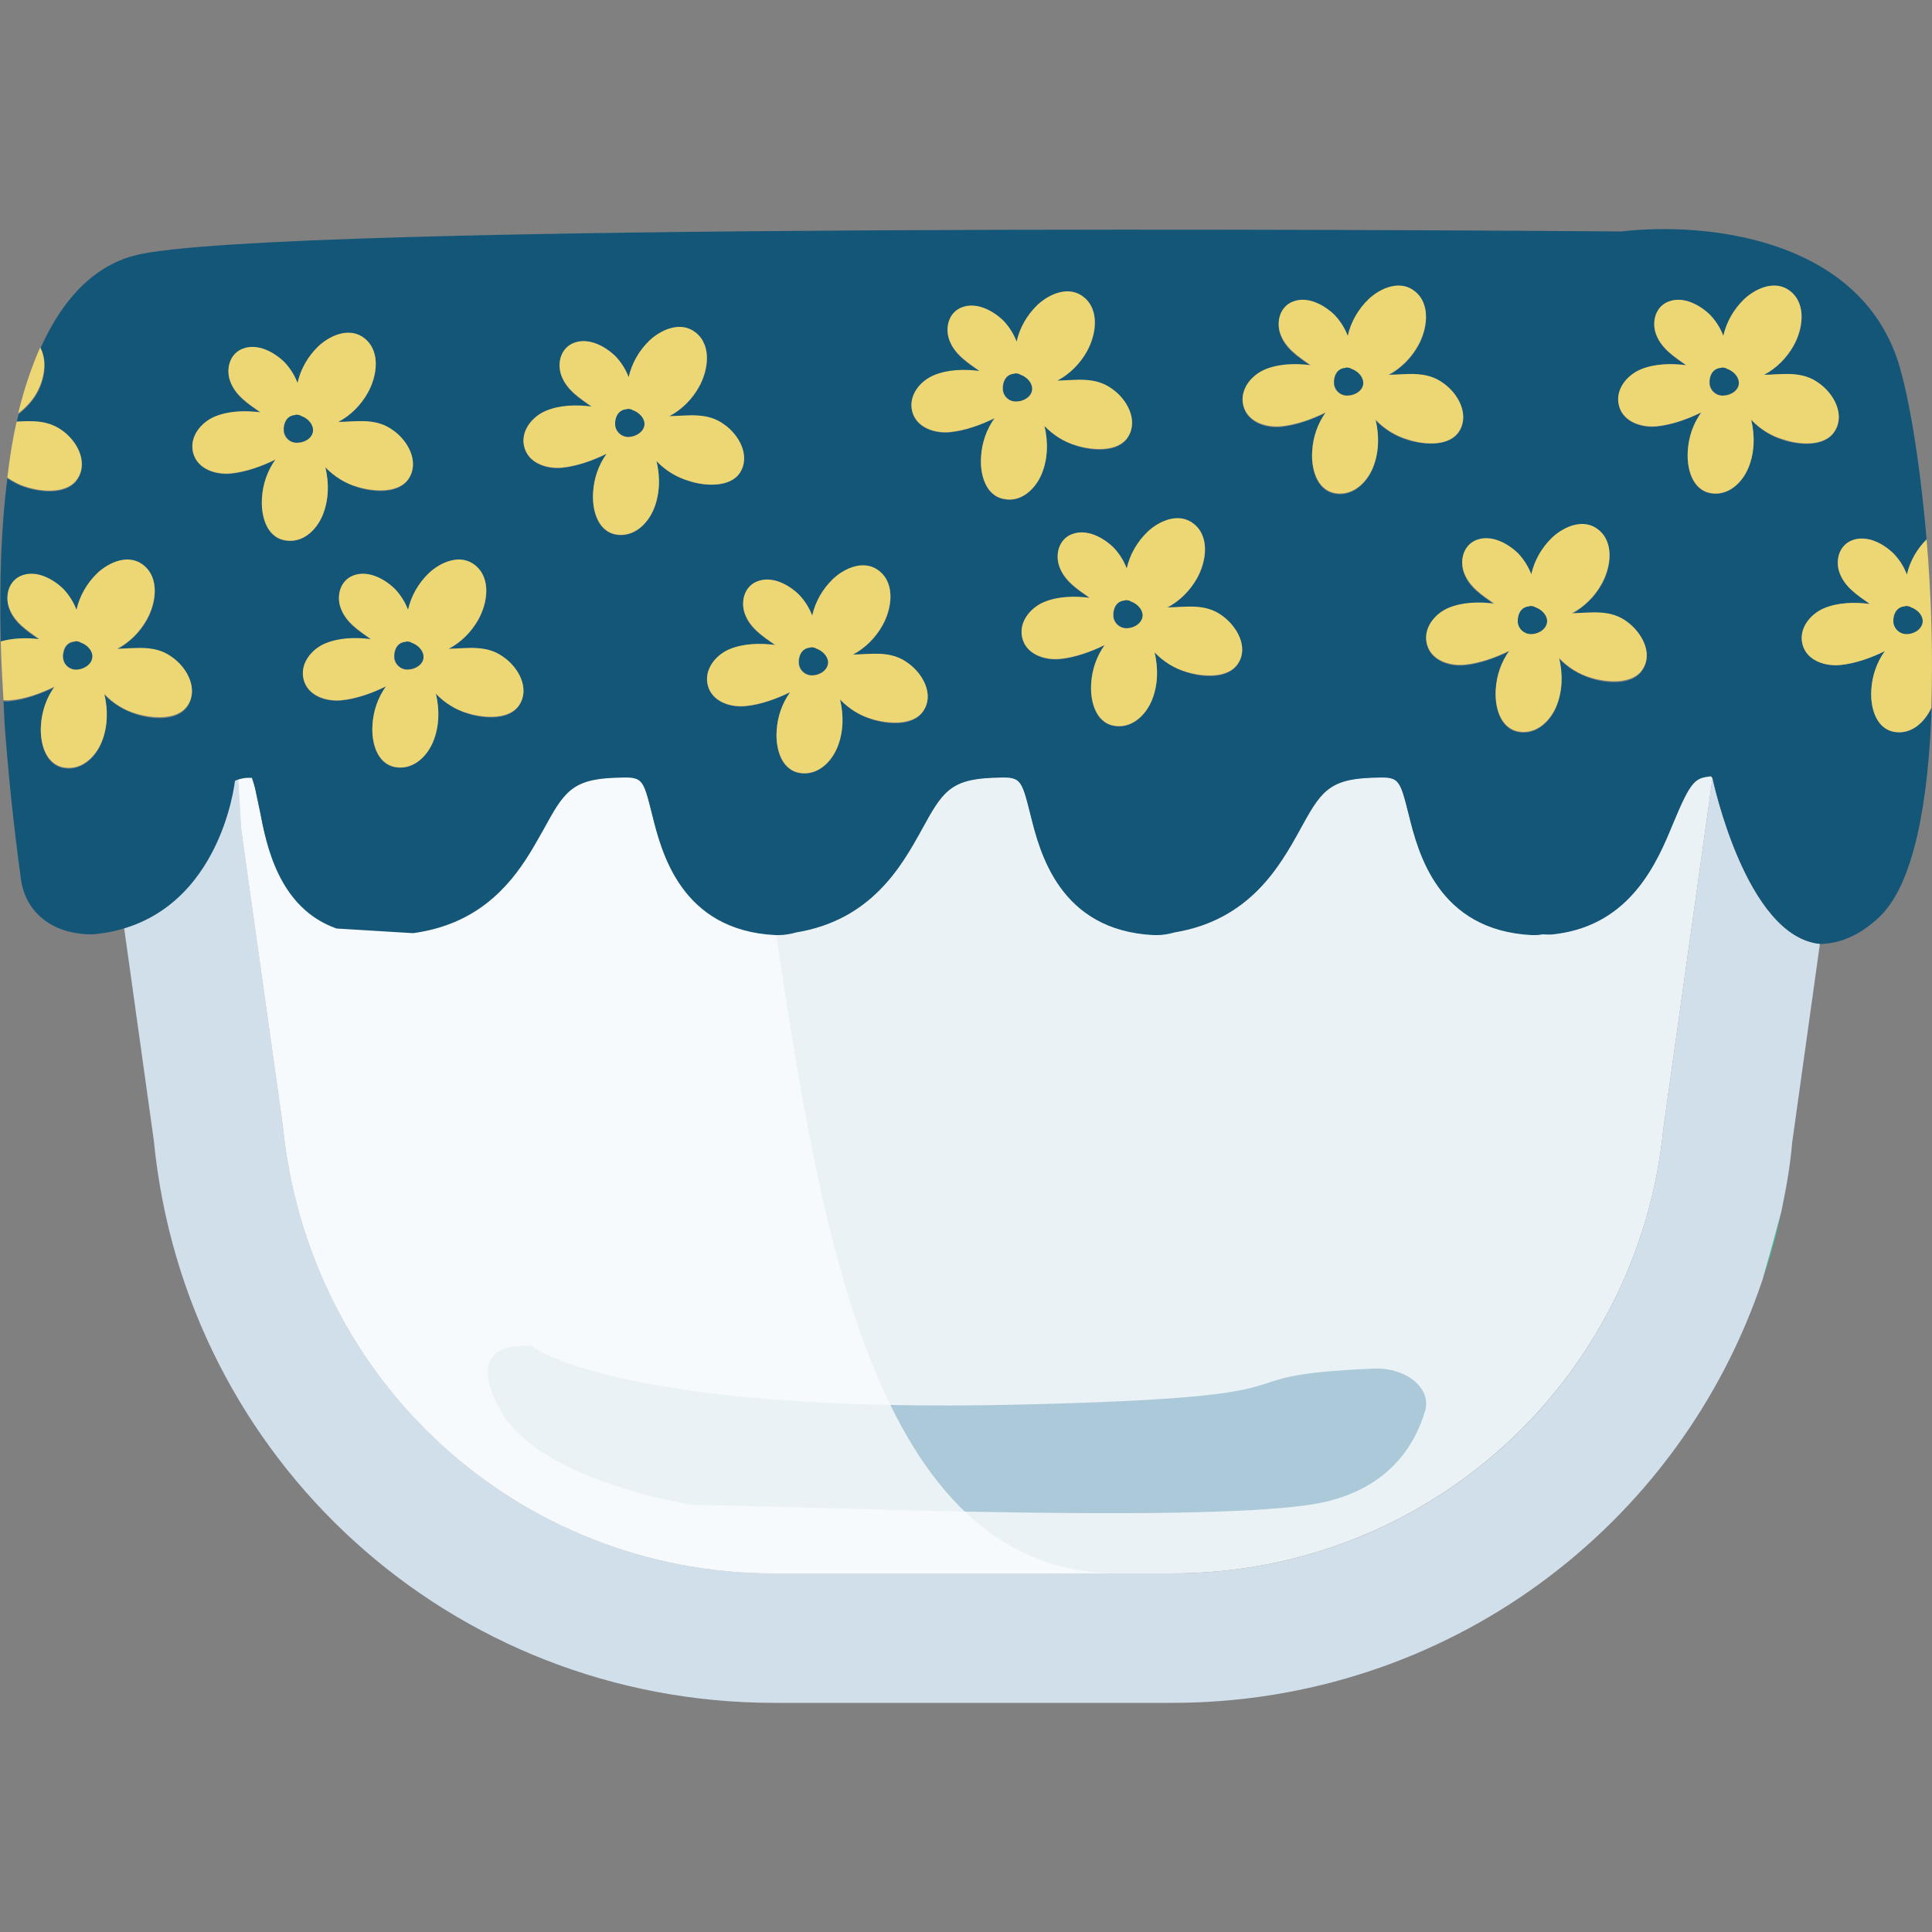
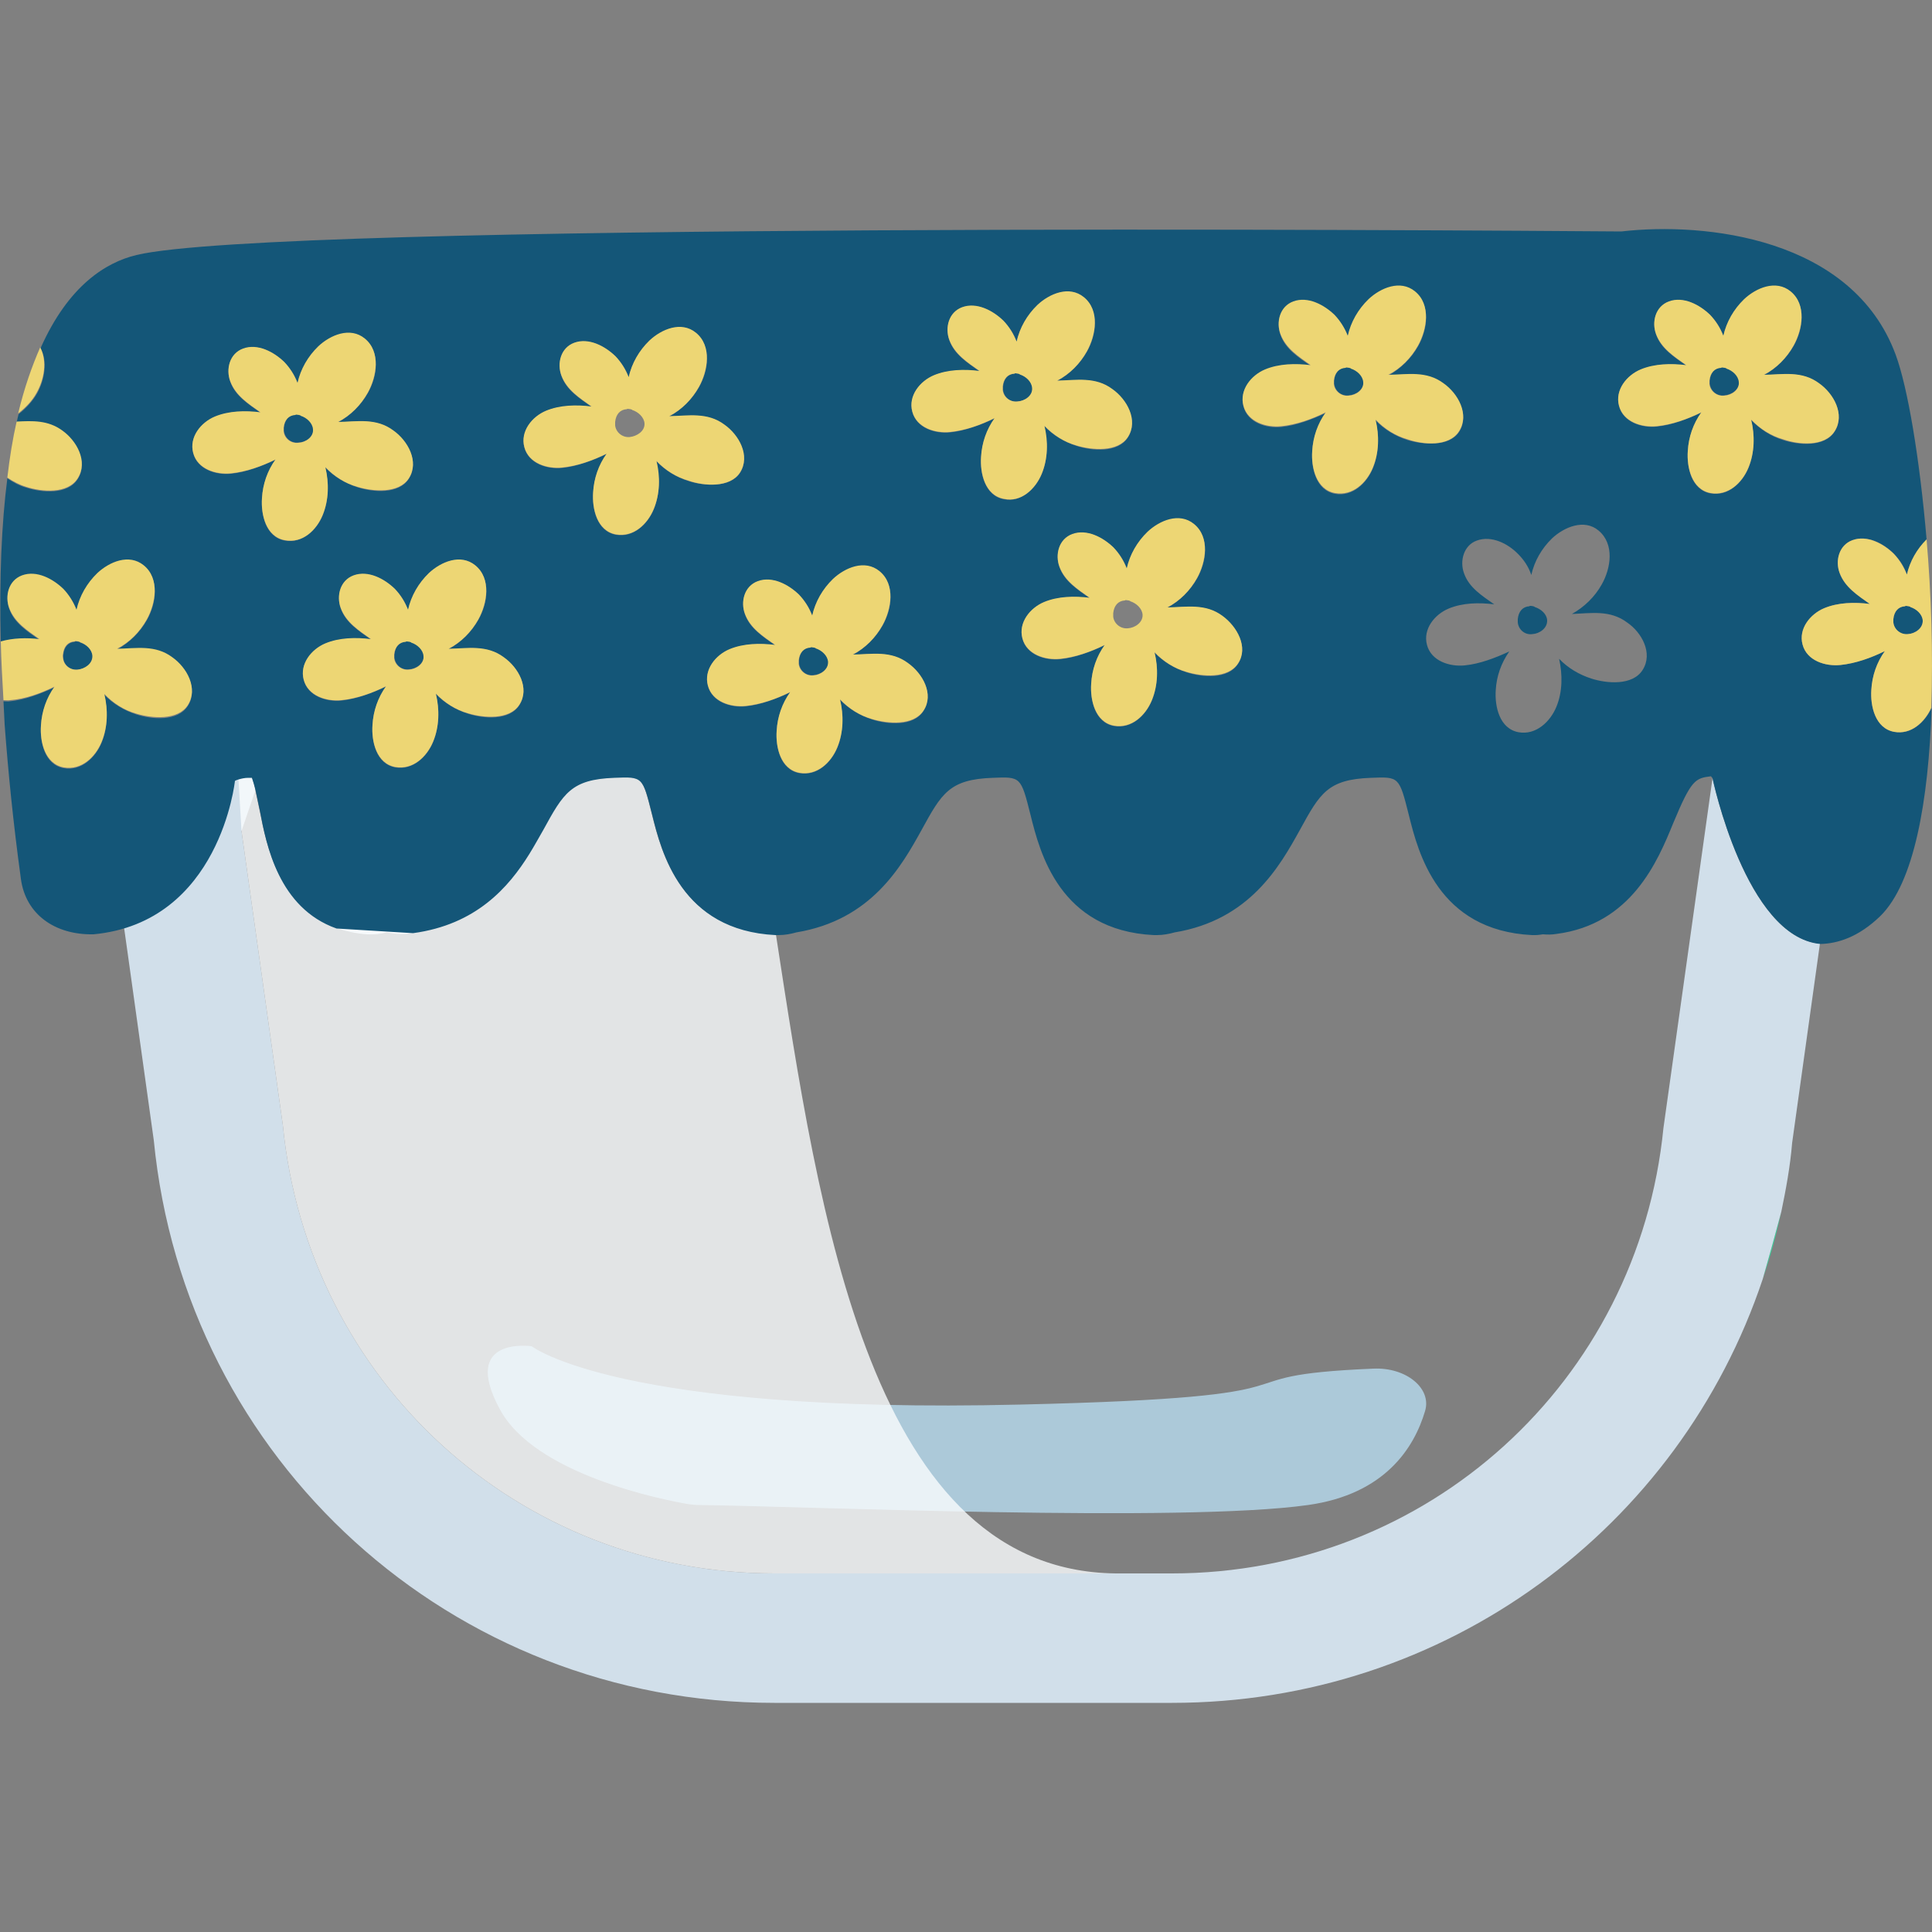
<svg xmlns="http://www.w3.org/2000/svg" version="1.1" id="Calque_1" x="0px" y="0px" viewBox="0 0 500 500" style="enable-background:new 0 0 500 500;" xml:space="preserve">
  <rect x="0" y="0" width="500" height="500" fill="#808080" stroke="none" />
  <g id="charlotte">
    <g>
      <path style="fill:#30D69B;" d="M461,313.6c-1.5,5.6-3.1,11.4-4.8,17.4C458.1,325.4,459.7,319.6,461,313.6z" />
      <path style="fill:#EBF2F5;" d="M100.1,241.3c1.6,0.3,3.3,0.5,5,0.4c0.6-0.1,1.1-0.2,1.7-0.3L87,240.1c2.4,0.9,5.1,1.5,8.1,1.7    C96.9,241.9,98.5,241.7,100.1,241.3z" />
      <path style="fill:#D1DFEA;" d="M443.2,201.4l-12.7,90.5c-6.5,65.7-61.1,115.3-127.2,115.3h-13.1h-89.8c-66,0-120.7-49.6-127.2-116    l-10.7-76.1l3.6-10.6c-0.3-1.3-0.6-2.6-1-3.5c-0.2,0-0.5,0-0.9,0c-1.5,0.1-2.6,0.2-3.6,0.8l-1.2,3.4C46,239.7,32,239.3,32,239.3    l1,7.1l6.8,48.7c8.1,83,77.2,145.6,160.6,145.6h89.8h13.1c71,0,131.4-45.4,152.9-109.7c1.7-6,3.3-11.8,4.8-17.4    c1.2-5.8,2.3-11.7,2.8-17.8l7.2-51.6C451.8,242.5,443.2,201.4,443.2,201.4z" />
    </g>
    <g>
-       <path style="fill:#EBF2F5;" d="M442.8,200.8c-4.1,0.5-5.1,0.9-9.8,12.2c-4.1,9.7-10.8,26-30.2,28.6c-1.2,0.2-2.4,0.2-3.5,0.1    c-0.6,0.1-1.3,0.2-2,0.2c-0.3,0-0.5,0-0.8,0c-24.4-1.2-29.5-21.4-31.9-31.1c-2.5-9.9-2.5-9.9-9.8-9.6c-11.2,0.4-13.1,4-18.4,13.5    c-5.2,9.4-13,23.3-32.4,26.5c-1.5,0.4-3,0.7-4.6,0.7c-0.3,0-0.5,0-0.8,0c-24.4-1.2-29.5-21.4-31.9-31.1c-2.5-9.9-2.5-9.9-9.8-9.6    c-11.2,0.4-13.1,4-18.4,13.5c-5.2,9.4-13,23.3-32.4,26.5c-1.5,0.4-3,0.7-4.6,0.7c-0.3,0-0.5,0-0.8,0    c-24.4-1.2-29.5-21.4-31.9-31.1c-2.5-9.9-2.4-9.9-9.8-9.6c-11.2,0.4-13.1,4-18.4,13.5c-1,1.9-2.3,4-3.6,6.2    c-5.4,8.7-13.7,18.3-30.1,20.5L87,240.1c-14.9-5.3-18.1-21.8-19.8-30.3c-0.3-1.5-0.7-3.4-1.1-5.2c-0.3-1.3-0.6-2.6-1-3.5    c-0.2,0-0.5,0-0.9,0c-1,0-1.8,0.2-2.5,0.4l0.8,13.6l10.7,76.1c6.5,66.4,61.2,116,127.2,116h89.8h13.1c66,0,120.7-49.6,127.2-115.3    l12.7-90.5C443.1,201.2,442.9,200.9,442.8,200.8z" />
      <path style="fill:#ACC9D9;" d="M137.6,348.4c0,0,22.3,17.6,126.5,15.1c85.7-2,46.7-7.4,91.3-9.3c8.5-0.4,15.2,5.1,13.4,11    c-2.8,9.4-10.3,21.5-30.3,24.3c-32.6,4.6-130.8,0.3-157.6,0c-1,0-1.7-0.1-2.6-0.2c-7.1-1.2-40.1-7.8-49-24.7    C119.1,345.7,137.6,348.4,137.6,348.4z" />
      <path style="opacity:0.8;fill:#FAFCFE;enable-background:new    ;" d="M168.7,210.7c-2.5-9.9-2.4-9.9-9.8-9.6    c-11.2,0.4-13.1,4-18.4,13.5c-1,1.9-2.3,4-3.6,6.2c-5.4,8.7-13.7,18.3-30.1,20.5L87,240.1c-14.9-5.3-18.1-21.8-19.8-30.3    c-0.3-1.5-0.7-3.4-1.1-5.2c-0.3-1.3-0.6-2.6-1-3.5c-0.2,0-0.5,0-0.9,0c-1,0-1.8,0.2-2.5,0.4l0.8,13.6l10.7,76.1    c6.5,66.4,61.2,116,127.2,116h89.8c-65,0.7-78.2-92.8-89.4-165.4c-0.1,0-0.2,0-0.3,0C176.2,240.6,171.1,220.4,168.7,210.7z" />
    </g>
    <g>
      <path style="fill:none;" d="M4.3,109.1c0.2-0.7,0.3-1.4,0.5-2.1c-1,0.8-1.9,1.6-3,2.2C2.6,109.2,3.4,109.1,4.3,109.1z" />
      <path style="fill:#145678;" d="M20.1,173.3L20.1,173.3c1.9-0.1,4-1.5,3.9-3.5c-0.1-1.7-1.6-3-3.2-3.5l-0.1-0.1l-0.3-0.1    c-0.3-0.1-0.6-0.1-0.8-0.1c-0.1,0-0.1,0-0.2,0.1c-1.7,0.1-2.8,1.3-3,3.3c0,0.3,0,0.6,0,0.9C16.5,172.1,18.2,173.5,20.1,173.3z" />
-       <path style="fill:#145678;" d="M292.6,155.5l-0.1-0.1l-0.3-0.1c-0.3-0.1-0.6-0.1-0.8-0.1c-0.1,0-0.1,0-0.2,0.1    c-1.7,0.1-2.8,1.3-3,3.3c0,0.3,0,0.6,0,0.9c0.2,1.9,1.9,3.3,3.8,3l0,0c1.8-0.1,3.9-1.5,3.8-3.6    C295.6,157.4,294.1,156.1,292.6,155.5z" />
      <path style="fill:#145678;" d="M349.7,95.3l-0.1-0.1l-0.3-0.1c-0.3-0.1-0.6-0.1-0.8-0.1c-0.1,0-0.1,0-0.2,0.1    c-1.7,0.1-2.8,1.3-3,3.3c0,0.3,0,0.6,0,0.9c0.2,1.9,1.9,3.3,3.8,3l0,0c1.8-0.1,3.9-1.5,3.8-3.6C352.8,97.2,351.3,95.9,349.7,95.3z    " />
      <path style="fill:#145678;" d="M267.2,100.4c-0.1-1.7-1.6-3-3.2-3.5l-0.1-0.1l-0.3-0.1c-0.3-0.1-0.6-0.1-0.8-0.1    c-0.1,0-0.1,0-0.2,0.1c-1.7,0.1-2.8,1.3-3,3.3c0,0.3,0,0.6,0,0.9c0.2,1.9,1.9,3.3,3.8,3l0,0C265.2,103.8,267.3,102.4,267.2,100.4z    " />
      <path style="fill:#145678;" d="M106.5,166.2l-0.1-0.1l-0.3-0.1c-0.3-0.1-0.6-0.1-0.8-0.1c-0.1,0-0.1,0-0.2,0.1    c-1.7,0.1-2.8,1.3-3,3.3c0,0.3,0,0.6,0,0.9c0.2,1.9,1.9,3.3,3.8,3l0,0c1.8-0.1,3.9-1.5,3.8-3.6    C109.6,168.1,108.1,166.7,106.5,166.2z" />
-       <path style="fill:#145678;" d="M163.6,106l-0.1-0.1l-0.3-0.1c-0.3-0.1-0.6-0.1-0.8-0.1c-0.1,0-0.1,0-0.2,0.1    c-1.7,0.1-2.8,1.3-3,3.3c0,0.3,0,0.6,0,0.9c0.2,1.9,1.9,3.3,3.8,3l0,0c1.8-0.1,3.9-1.5,3.8-3.6C166.7,107.8,165.2,106.5,163.6,106    z" />
      <path style="fill:#145678;" d="M211.2,167.7l-0.1-0.1l-0.3-0.1c-0.3-0.1-0.6-0.1-0.8-0.1c-0.1,0-0.1,0-0.2,0.1    c-1.7,0.1-2.8,1.3-3,3.3c0,0.3,0,0.6,0,0.9c0.2,1.9,1.9,3.3,3.8,3l0,0c1.8-0.1,3.9-1.5,3.8-3.6    C214.2,169.6,212.7,168.3,211.2,167.7z" />
      <path style="fill:#145678;" d="M81.1,111c-0.1-1.7-1.6-3-3.2-3.5l-0.1-0.1l-0.3-0.1c-0.3-0.1-0.6-0.1-0.8-0.1    c-0.1,0-0.1,0-0.2,0.1c-1.7,0.1-2.8,1.3-3,3.3c0,0.3,0,0.6,0,0.9c0.2,1.9,1.9,3.3,3.8,3l0,0C79.1,114.5,81.2,113.1,81.1,111z" />
      <path style="fill:#145678;" d="M490.2,189.4c-4.9-0.9-6.2-6.6-5.9-10.9c0.2-3.6,1.4-7,3.5-10c-3.7,1.7-7.6,3.2-11.5,3.6    c-3.9,0.4-8.7-1.1-9.8-5.3c-1.1-4.1,2-7.9,5.6-9.4s7.8-1.6,11.8-1.1c-3.1-2.2-6.5-4.3-7.8-8c-1.2-3.2-0.1-7.3,3.3-8.5    c3.8-1.4,8.1,0.8,10.7,3.5c1.5,1.5,2.7,3.3,3.4,5.4c0.8-3.5,2.6-6.6,5.1-9.1c-1.8-21.1-4.9-39.4-8-47.8    c-11.2-30.3-49.3-34.4-71-31.9C379.3,59.6,71.2,57.4,35.3,66c-7.9,1.9-17.6,7.9-24.8,24.1c1.9,3.5,1,8.3-0.9,11.7    c-1.2,2.1-2.9,3.9-4.8,5.4c-0.2,0.7-0.3,1.4-0.5,2.1c4.1-0.2,8.1-0.4,11.8,2.3c3.7,2.7,6.8,8.1,4,12.4c-2.6,4.1-9.3,3.5-13.3,2.2    c-1.8-0.5-3.4-1.4-4.9-2.4c-1.5,11.7-2.1,25.7-1.7,42.4c3.2-0.9,6.7-1,10-0.6c-3.1-2.2-6.5-4.3-7.8-8c-1.2-3.2-0.1-7.3,3.3-8.5    c3.8-1.4,8.1,0.8,10.7,3.5c1.5,1.5,2.7,3.3,3.4,5.4c0.8-3.6,2.7-6.9,5.4-9.5c3.1-2.9,8.3-5.1,12-2c4.2,3.5,3.2,9.8,0.8,14    c-1.8,3.2-4.5,5.8-7.7,7.6c5-0.2,9.9-1.1,14.3,2.2c3.7,2.7,6.8,8.1,4,12.4c-2.6,4.1-9.3,3.5-13.3,2.2c-3.1-1-6-2.7-8.3-5.1    c0.9,4.1,0.9,8.5-0.7,12.4s-5.3,7.4-9.8,6.6c-4.9-0.9-6.2-6.6-5.9-10.9c0.2-3.6,1.4-7,3.5-10c-3.7,1.7-7.6,3.2-11.5,3.6    c-0.6,0.1-1.2,0-1.7,0c0.1,2,0.2,3.9,0.3,6c0.9,12.1,2.2,25.3,4.2,39.9c1.2,9.2,8.8,14.6,18.8,14.4c32.8-3.1,36.6-39.7,36.6-39.7    c0.3-0.2,0.7-0.3,1-0.4c0.7-0.2,1.5-0.4,2.5-0.4c0.3,0,0.6,0,0.9,0c0.3,0.9,0.7,2.1,1,3.5c0.4,1.8,0.8,3.7,1.1,5.2    c1.6,8.6,4.8,25,19.8,30.3l19.8,1.2c16.3-2.2,24.7-11.8,30.1-20.5c1.3-2.1,2.5-4.3,3.6-6.2c5.2-9.5,7.2-13.1,18.4-13.5    c7.4-0.3,7.3-0.3,9.8,9.6c2.4,9.7,7.5,29.9,31.9,31.1c0.1,0,0.2,0,0.3,0c0.2,0,0.4,0,0.5,0c1.6,0,3.2-0.3,4.6-0.7    c19.4-3.2,27.2-17.1,32.4-26.5c5.2-9.5,7.2-13.1,18.4-13.5c7.3-0.3,7.3-0.3,9.8,9.6c2.4,9.7,7.5,29.9,31.9,31.1c0.3,0,0.5,0,0.8,0    c1.6,0,3.2-0.3,4.6-0.7c19.4-3.2,27.2-17.1,32.4-26.5c5.2-9.5,7.2-13.1,18.4-13.5c7.3-0.3,7.3-0.3,9.8,9.6    c2.4,9.7,7.5,29.9,31.9,31.1c0.3,0,0.5,0,0.8,0c0.7,0,1.3-0.1,2-0.2c1.2,0.1,2.3,0.1,3.5-0.1c19.4-2.5,26.2-18.8,30.2-28.6    c4.7-11.3,5.7-11.7,9.8-12.2c0.1,0.1,0.3,0.4,0.4,0.5c0,0,8.6,41.1,27.9,42.9c4.4-0.1,9.8-1.7,15.5-7.2    c8.8-8.6,12.5-29.9,13.3-53.9C498.1,187,494.6,190.2,490.2,189.4z M73.7,139.9c-4.9-0.9-6.2-6.6-5.9-10.9c0.2-3.6,1.4-7,3.5-10    c-3.7,1.7-7.6,3.2-11.5,3.6s-8.7-1.1-9.8-5.3c-1.1-4.1,2-7.9,5.6-9.4s7.8-1.6,11.8-1.1c-3.1-2.2-6.5-4.3-7.8-8    c-1.2-3.2-0.1-7.3,3.3-8.5c3.8-1.4,8.1,0.8,10.7,3.5c1.5,1.5,2.7,3.3,3.4,5.4c0.8-3.6,2.7-6.9,5.4-9.5c3.1-2.9,8.3-5.1,12-2    c4.2,3.5,3.2,9.8,0.8,14c-1.8,3.2-4.5,5.8-7.7,7.6c5-0.2,9.9-1.1,14.3,2.2c3.7,2.7,6.8,8.1,4,12.4c-2.6,4.1-9.3,3.5-13.3,2.2    c-3.1-1-6-2.7-8.3-5.1c0.9,4.1,0.9,8.5-0.7,12.4C81.9,137.2,78.3,140.7,73.7,139.9z M134.4,182.5c-2.6,4.1-9.3,3.5-13.3,2.2    c-3.1-1-6-2.7-8.3-5.1c0.9,4.1,0.9,8.5-0.7,12.4s-5.3,7.4-9.8,6.6c-4.9-0.9-6.2-6.6-5.9-10.9c0.2-3.6,1.4-7,3.5-10    c-3.7,1.7-7.6,3.2-11.5,3.6c-3.9,0.4-8.7-1.1-9.8-5.3c-1.1-4.1,2-7.9,5.6-9.4S92,165,96,165.5c-3.1-2.2-6.5-4.3-7.8-8    c-1.2-3.2-0.1-7.3,3.3-8.5c3.8-1.4,8.1,0.8,10.7,3.5c1.5,1.5,2.7,3.3,3.4,5.4c0.8-3.6,2.7-6.9,5.4-9.5c3.1-2.9,8.3-5.1,12-2    c4.2,3.5,3.2,9.8,0.8,14c-1.8,3.2-4.5,5.8-7.7,7.6c5-0.2,9.9-1.1,14.3,2.2C134.1,172.7,137.2,178.1,134.4,182.5z M178.2,124.5    c-3.1-1-6-2.7-8.3-5.1c0.9,4.1,0.9,8.5-0.7,12.4c-1.6,3.9-5.3,7.4-9.8,6.6c-4.9-0.9-6.2-6.6-5.9-10.9c0.2-3.6,1.4-7,3.5-10    c-3.7,1.7-7.6,3.2-11.5,3.6s-8.7-1.1-9.8-5.3c-1.1-4.1,2-7.9,5.6-9.4s7.8-1.6,11.8-1.1c-3.1-2.2-6.5-4.3-7.8-8    c-1.2-3.2-0.1-7.3,3.3-8.5c3.8-1.4,8.1,0.8,10.7,3.5c1.5,1.5,2.7,3.3,3.4,5.4c0.8-3.6,2.7-6.9,5.4-9.5c3.1-2.9,8.3-5.1,12-2    c4.2,3.5,3.2,9.8,0.8,14c-1.8,3.2-4.5,5.8-7.7,7.6c5-0.2,9.9-1.1,14.3,2.2c3.7,2.7,6.8,8.1,4,12.4    C188.9,126.3,182.2,125.8,178.2,124.5z M239,184c-2.6,4.1-9.3,3.5-13.3,2.2c-3.1-1-6-2.7-8.3-5.1c0.9,4.1,0.9,8.5-0.7,12.4    c-1.6,3.9-5.3,7.4-9.8,6.6c-4.9-0.9-6.2-6.6-5.9-10.9c0.2-3.6,1.4-7,3.5-10c-3.7,1.7-7.6,3.2-11.5,3.6c-3.9,0.4-8.7-1.1-9.8-5.3    c-1.1-4.1,2-7.9,5.6-9.4s7.8-1.6,11.8-1.1c-3.1-2.2-6.5-4.3-7.8-8c-1.2-3.2-0.1-7.3,3.3-8.5c3.8-1.4,8.1,0.8,10.7,3.5    c1.5,1.5,2.7,3.3,3.4,5.4c0.8-3.6,2.7-6.9,5.4-9.5c3.1-2.9,8.3-5.1,12-2c4.2,3.5,3.2,9.8,0.8,14c-1.8,3.2-4.5,5.8-7.7,7.6    c5-0.2,9.9-1.1,14.3,2.2C238.8,174.3,241.8,179.7,239,184z M259.8,129.2c-4.9-0.9-6.2-6.6-5.9-10.9c0.2-3.6,1.4-7,3.5-10    c-3.7,1.7-7.6,3.2-11.5,3.6s-8.7-1.1-9.8-5.3c-1.1-4.1,2-7.9,5.6-9.4s7.8-1.6,11.8-1.1c-3.1-2.2-6.5-4.3-7.8-8    c-1.2-3.2-0.1-7.3,3.3-8.5c3.8-1.4,8.1,0.8,10.7,3.5c1.5,1.5,2.7,3.3,3.4,5.4c0.8-3.6,2.7-6.9,5.4-9.5c3.1-2.9,8.3-5.1,12-2    c4.2,3.5,3.2,9.8,0.8,14c-1.8,3.2-4.5,5.8-7.7,7.6c5-0.2,9.9-1.1,14.3,2.2c3.7,2.7,6.8,8.1,4,12.4c-2.6,4.1-9.3,3.5-13.3,2.2    c-3.1-1-6-2.7-8.3-5.1c0.9,4.1,0.9,8.5-0.7,12.4C268,126.5,264.3,130.1,259.8,129.2z M320.4,171.8c-2.6,4.1-9.3,3.5-13.3,2.2    c-3.1-1-6-2.7-8.3-5.1c0.9,4.1,0.9,8.5-0.7,12.4s-5.3,7.4-9.8,6.6c-4.9-0.9-6.2-6.6-5.9-10.9c0.2-3.6,1.4-7,3.5-10    c-3.7,1.7-7.6,3.2-11.5,3.6s-8.7-1.1-9.8-5.3c-1.1-4.1,2-7.9,5.6-9.4s7.8-1.6,11.8-1.1c-3.1-2.2-6.5-4.3-7.8-8    c-1.2-3.2-0.1-7.3,3.3-8.5c3.8-1.4,8.1,0.8,10.7,3.5c1.5,1.5,2.7,3.3,3.4,5.4c0.8-3.6,2.7-6.9,5.4-9.5c3.1-2.9,8.3-5.1,12-2    c4.2,3.5,3.2,9.8,0.8,14c-1.8,3.2-4.5,5.8-7.7,7.6c5-0.2,9.9-1.1,14.3,2.2C320.1,162.1,323.2,167.5,320.4,171.8z M364.3,113.9    c-3.1-1-6-2.7-8.3-5.1c0.9,4.1,0.9,8.5-0.7,12.4s-5.3,7.4-9.8,6.6c-4.9-0.9-6.2-6.6-5.9-10.9c0.2-3.6,1.4-7,3.5-10    c-3.7,1.7-7.6,3.2-11.5,3.6s-8.7-1.1-9.8-5.3c-1.1-4.1,2-7.9,5.6-9.4s7.8-1.6,11.8-1.1c-3.1-2.2-6.5-4.3-7.8-8    c-1.2-3.2-0.1-7.3,3.3-8.5c3.8-1.4,8.1,0.8,10.7,3.5c1.5,1.5,2.7,3.3,3.4,5.4c0.8-3.6,2.7-6.9,5.4-9.5c3.1-2.9,8.3-5.1,12-2    c4.2,3.5,3.2,9.8,0.8,14c-1.8,3.2-4.5,5.8-7.7,7.6c5-0.2,9.9-1.1,14.3,2.2c3.7,2.7,6.8,8.1,4,12.4    C375,115.7,368.3,115.1,364.3,113.9z M425.1,173.4c-2.6,4.1-9.3,3.5-13.3,2.2c-3.1-1-6-2.7-8.3-5.1c0.9,4.1,0.9,8.5-0.7,12.4    s-5.3,7.4-9.8,6.6c-4.9-0.9-6.2-6.6-5.9-10.9c0.2-3.6,1.4-7,3.5-10c-3.7,1.7-7.6,3.2-11.5,3.6c-3.9,0.4-8.7-1.1-9.8-5.3    c-1.1-4.1,2-7.9,5.6-9.4s7.8-1.6,11.8-1.1c-3.1-2.2-6.5-4.3-7.8-8c-1.2-3.2-0.1-7.3,3.3-8.5c3.8-1.4,8.1,0.8,10.7,3.5    c1.5,1.5,2.7,3.3,3.4,5.4c0.8-3.6,2.7-6.9,5.4-9.5c3.1-2.9,8.3-5.1,12-2c4.2,3.5,3.2,9.8,0.8,14c-1.8,3.2-4.5,5.8-7.7,7.6    c5-0.2,9.9-1.1,14.3,2.2C424.8,163.6,427.9,169,425.1,173.4z M453.2,108.7c0.9,4.1,0.9,8.5-0.7,12.4s-5.3,7.4-9.8,6.6    c-4.9-0.9-6.2-6.6-5.9-10.9c0.2-3.6,1.4-7,3.5-10c-3.7,1.7-7.6,3.2-11.5,3.6s-8.7-1.1-9.8-5.3c-1.1-4.1,2-7.9,5.6-9.4    s7.8-1.6,11.8-1.1c-3.1-2.2-6.5-4.3-7.8-8c-1.2-3.2-0.1-7.3,3.3-8.5c3.8-1.4,8.1,0.8,10.7,3.5c1.5,1.5,2.7,3.3,3.4,5.4    c0.8-3.6,2.7-6.9,5.4-9.5c3.1-2.9,8.3-5.1,12-2c4.2,3.5,3.2,9.8,0.8,14c-1.8,3.2-4.5,5.8-7.7,7.6c5-0.2,9.9-1.1,14.3,2.2    c3.7,2.7,6.8,8.1,4,12.4c-2.6,4.1-9.3,3.5-13.3,2.2C458.3,112.9,455.5,111.1,453.2,108.7z" />
      <path style="fill:#145678;" d="M397.2,157.1l-0.1-0.1l-0.3-0.1c-0.3-0.1-0.6-0.1-0.8-0.1c-0.1,0-0.1,0-0.2,0.1    c-1.7,0.1-2.8,1.3-3,3.3c0,0.3,0,0.6,0,0.9c0.2,1.9,1.9,3.3,3.8,3l0,0c1.8-0.1,3.9-1.5,3.8-3.6    C400.3,158.9,398.8,157.6,397.2,157.1z" />
      <path style="fill:#145678;" d="M446.9,95.3l-0.1-0.1l-0.3-0.1c-0.3-0.1-0.6-0.1-0.8-0.1c-0.1,0-0.1,0-0.2,0.1    c-1.7,0.1-2.8,1.3-3,3.3c0,0.3,0,0.6,0,0.9c0.2,1.9,1.9,3.3,3.8,3l0,0c1.8-0.1,3.9-1.5,3.8-3.6C450,97.2,448.5,95.9,446.9,95.3z" />
      <path style="fill:#145678;" d="M494.4,157.1l-0.1-0.1l-0.3-0.1c-0.3-0.1-0.6-0.1-0.8-0.1c-0.1,0-0.1,0-0.2,0.1    c-1.7,0.1-2.8,1.3-3,3.3c0,0.3,0,0.6,0,0.9c0.2,1.9,1.9,3.3,3.8,3l0,0c1.8-0.1,3.9-1.5,3.8-3.6C497.5,158.9,496,157.6,494.4,157.1    z" />
      <path style="fill:#EDD674;" d="M83.5,133.3c1.6-3.9,1.7-8.3,0.7-12.4c2.3,2.4,5.1,4.2,8.3,5.1c4,1.2,10.7,1.8,13.3-2.2    c2.8-4.4-0.3-9.8-4-12.4c-4.4-3.3-9.3-2.3-14.3-2.2c3.3-1.7,5.9-4.4,7.7-7.6c2.3-4.2,3.4-10.6-0.8-14c-3.8-3.1-8.9-0.9-12,2    c-2.7,2.6-4.6,5.9-5.4,9.5c-0.8-2-1.9-3.8-3.4-5.4c-2.7-2.6-6.9-4.9-10.7-3.5c-3.5,1.3-4.5,5.3-3.3,8.5c1.4,3.7,4.7,5.8,7.8,8    c-3.9-0.5-8.2-0.4-11.8,1.1s-6.7,5.3-5.6,9.4c1.1,4.2,5.9,5.7,9.8,5.3c3.9-0.4,7.9-1.8,11.5-3.6c-2.1,2.9-3.3,6.4-3.5,10    c-0.3,4.2,1,10,5.9,10.9C78.3,140.7,81.9,137.2,83.5,133.3z M77.2,114.6c-1.9,0.2-3.6-1.1-3.8-3c0-0.3,0-0.6,0-0.9    c0.2-2,1.3-3.2,3-3.3c0.1,0,0.1-0.1,0.2-0.1c0.3,0,0.6,0.1,0.8,0.1l0.3,0.1c0,0,0.1,0,0.1,0.1c1.6,0.5,3.1,1.9,3.2,3.5    C81.2,113.1,79.1,114.5,77.2,114.6L77.2,114.6z" />
      <path style="fill:#EDD674;" d="M130.4,170.1c-4.4-3.3-9.3-2.3-14.3-2.2c3.3-1.7,5.9-4.4,7.7-7.6c2.3-4.2,3.4-10.6-0.8-14    c-3.8-3.1-8.9-0.9-12,2c-2.7,2.6-4.6,5.9-5.4,9.5c-0.8-2-1.9-3.8-3.4-5.4c-2.7-2.6-6.9-4.9-10.7-3.5c-3.5,1.3-4.5,5.3-3.3,8.5    c1.4,3.7,4.7,5.8,7.8,8c-3.9-0.5-8.2-0.4-11.8,1.1c-3.6,1.5-6.7,5.3-5.6,9.4c1.1,4.2,5.9,5.7,9.8,5.3s7.9-1.8,11.5-3.6    c-2.1,2.9-3.3,6.4-3.5,10c-0.3,4.2,1,10,5.9,10.9c4.6,0.8,8.2-2.7,9.8-6.6c1.6-3.9,1.7-8.3,0.7-12.4c2.3,2.4,5.1,4.2,8.3,5.1    c4,1.2,10.7,1.8,13.3-2.2C137.2,178.1,134.1,172.7,130.4,170.1z M105.8,173.3L105.8,173.3c-1.9,0.2-3.6-1.2-3.8-3    c0-0.3,0-0.6,0-0.9c0.2-2,1.3-3.2,3-3.3c0.1,0,0.1-0.1,0.2-0.1c0.3,0,0.6,0.1,0.8,0.1l0.3,0.1c0,0,0.1,0,0.1,0.1    c1.6,0.5,3.1,1.9,3.2,3.5C109.8,171.8,107.7,173.2,105.8,173.3z" />
      <path style="fill:#EDD674;" d="M9.5,101.6c1.9-3.4,2.8-8.1,0.9-11.7c-2.1,4.8-4.1,10.4-5.7,17.1C6.6,105.5,8.3,103.8,9.5,101.6z" />
      <path style="fill:#EDD674;" d="M20.1,123.8c2.8-4.4-0.3-9.8-4-12.4c-3.7-2.7-7.7-2.5-11.8-2.3c-1,4.4-1.8,9.3-2.4,14.5    c1.5,1,3.2,1.9,4.9,2.4C10.8,127.3,17.5,127.9,20.1,123.8z" />
      <path style="fill:#EDD674;" d="M14.1,177.7c-2.1,2.9-3.3,6.4-3.5,10c-0.3,4.2,1,10,5.9,10.9c4.6,0.8,8.2-2.7,9.8-6.6    c1.6-3.9,1.7-8.3,0.7-12.4c2.3,2.4,5.1,4.2,8.3,5.1c4,1.2,10.7,1.8,13.3-2.2c2.8-4.4-0.3-9.8-4-12.4c-4.4-3.3-9.3-2.3-14.3-2.2    c3.3-1.7,5.9-4.4,7.7-7.6c2.3-4.2,3.4-10.6-0.8-14c-3.8-3.1-8.9-0.9-12,2c-2.7,2.6-4.6,5.9-5.4,9.5c-0.8-2-1.9-3.8-3.4-5.4    c-2.7-2.6-6.9-4.9-10.7-3.5c-3.5,1.3-4.5,5.3-3.3,8.5c1.4,3.7,4.7,5.8,7.8,8c-3.3-0.4-6.9-0.3-10,0.6c0.1,4.8,0.4,9.9,0.7,15.2    c0.6,0,1.2,0.1,1.7,0C6.5,180.9,10.4,179.5,14.1,177.7z M16.3,169.3c0.2-2,1.3-3.2,3-3.3c0.1,0,0.1-0.1,0.2-0.1    c0.3,0,0.6,0.1,0.8,0.1l0.3,0.1c0,0,0.1,0,0.1,0.1c1.6,0.5,3.1,1.9,3.2,3.5c0.1,2.1-2,3.4-3.8,3.6l0,0c-1.9,0.2-3.6-1.1-3.8-3    C16.2,169.9,16.2,169.6,16.3,169.3z" />
      <path style="fill:#EDD674;" d="M191.5,122.3c2.8-4.4-0.3-9.8-4-12.4c-4.4-3.3-9.3-2.3-14.3-2.2c3.3-1.7,5.9-4.4,7.7-7.6    c2.3-4.2,3.4-10.6-0.8-14c-3.8-3.1-8.9-0.9-12,2c-2.7,2.6-4.6,5.9-5.4,9.5c-0.8-2-1.9-3.8-3.4-5.4c-2.7-2.6-6.9-4.9-10.7-3.5    c-3.5,1.3-4.5,5.3-3.3,8.5c1.4,3.7,4.7,5.8,7.8,8c-3.9-0.5-8.2-0.4-11.8,1.1s-6.7,5.3-5.6,9.4c1.1,4.2,5.9,5.7,9.8,5.3    c3.9-0.4,7.9-1.8,11.5-3.6c-2.1,2.9-3.3,6.4-3.5,10c-0.3,4.2,1,10,5.9,10.9c4.6,0.8,8.2-2.7,9.8-6.6c1.6-3.9,1.7-8.3,0.7-12.4    c2.3,2.4,5.1,4.2,8.3,5.1C182.2,125.8,188.9,126.3,191.5,122.3z M163,113.1L163,113.1c-1.9,0.2-3.6-1.2-3.8-3c0-0.3,0-0.6,0-0.9    c0.2-2,1.3-3.2,3-3.3c0.1,0,0.1-0.1,0.2-0.1c0.3,0,0.6,0.1,0.8,0.1l0.3,0.1c0,0,0.1,0,0.1,0.1c1.6,0.5,3.1,1.9,3.2,3.5    C166.9,111.6,164.8,112.9,163,113.1z" />
      <path style="fill:#EDD674;" d="M235,171.6c-4.4-3.3-9.3-2.3-14.3-2.2c3.3-1.7,5.9-4.4,7.7-7.6c2.3-4.2,3.4-10.6-0.8-14    c-3.8-3.1-8.9-0.9-12,2c-2.7,2.6-4.6,5.9-5.4,9.5c-0.8-2-1.9-3.8-3.4-5.4c-2.7-2.6-6.9-4.9-10.7-3.5c-3.5,1.3-4.5,5.3-3.3,8.5    c1.4,3.7,4.7,5.8,7.8,8c-3.9-0.5-8.2-0.4-11.8,1.1s-6.7,5.3-5.6,9.4c1.1,4.2,5.9,5.7,9.8,5.3c3.9-0.4,7.9-1.8,11.5-3.6    c-2.1,2.9-3.3,6.4-3.5,10c-0.3,4.2,1,10,5.9,10.9c4.6,0.8,8.2-2.7,9.8-6.6c1.6-3.9,1.7-8.3,0.7-12.4c2.3,2.4,5.1,4.2,8.3,5.1    c4,1.2,10.7,1.8,13.3-2.2C241.8,179.7,238.8,174.3,235,171.6z M210.5,174.8L210.5,174.8c-1.9,0.2-3.6-1.2-3.8-3c0-0.3,0-0.6,0-0.9    c0.2-2,1.3-3.2,3-3.3c0.1,0,0.1-0.1,0.2-0.1c0.3,0,0.6,0.1,0.8,0.1l0.3,0.1c0,0,0.1,0,0.1,0.1c1.6,0.5,3.1,1.9,3.2,3.5    C214.4,173.3,212.3,174.7,210.5,174.8z" />
      <path style="fill:#EDD674;" d="M269.6,122.6c1.6-3.9,1.7-8.3,0.7-12.4c2.3,2.4,5.1,4.2,8.3,5.1c4,1.2,10.7,1.8,13.3-2.2    c2.8-4.4-0.3-9.8-4-12.4c-4.4-3.3-9.3-2.3-14.3-2.2c3.3-1.7,5.9-4.4,7.7-7.6c2.3-4.2,3.4-10.6-0.8-14c-3.8-3.1-8.9-0.9-12,2    c-2.7,2.6-4.6,5.9-5.4,9.5c-0.8-2-1.9-3.8-3.4-5.4c-2.7-2.6-6.9-4.9-10.7-3.5c-3.5,1.3-4.5,5.3-3.3,8.5c1.4,3.7,4.7,5.8,7.8,8    c-3.9-0.5-8.2-0.4-11.8,1.1s-6.7,5.3-5.6,9.4c1.1,4.2,5.9,5.7,9.8,5.3c3.9-0.4,7.9-1.8,11.5-3.6c-2.1,2.9-3.3,6.4-3.5,10    c-0.3,4.2,1,10,5.9,10.9C264.3,130.1,268,126.5,269.6,122.6z M263.3,103.9c-1.9,0.2-3.6-1.1-3.8-3c0-0.3,0-0.6,0-0.9    c0.2-2,1.3-3.2,3-3.3c0.1,0,0.1-0.1,0.2-0.1c0.3,0,0.6,0.1,0.8,0.1l0.3,0.1c0,0,0.1,0,0.1,0.1c1.6,0.5,3.1,1.9,3.2,3.5    C267.3,102.4,265.2,103.8,263.3,103.9L263.3,103.9z" />
      <path style="fill:#EDD674;" d="M316.4,159.4c-4.4-3.3-9.3-2.3-14.3-2.2c3.3-1.7,5.9-4.4,7.7-7.6c2.3-4.2,3.4-10.6-0.8-14    c-3.8-3.1-8.9-0.9-12,2c-2.7,2.6-4.6,5.9-5.4,9.5c-0.8-2-1.9-3.8-3.4-5.4c-2.7-2.6-6.9-4.9-10.7-3.5c-3.5,1.3-4.5,5.3-3.3,8.5    c1.4,3.7,4.7,5.8,7.8,8c-3.9-0.5-8.2-0.4-11.8,1.1c-3.6,1.5-6.7,5.3-5.6,9.4c1.1,4.2,5.9,5.7,9.8,5.3s7.9-1.8,11.5-3.6    c-2.1,2.9-3.3,6.4-3.5,10c-0.3,4.2,1,10,5.9,10.9c4.6,0.8,8.2-2.7,9.8-6.6c1.6-3.9,1.7-8.3,0.7-12.4c2.3,2.4,5.1,4.2,8.3,5.1    c4,1.2,10.7,1.8,13.3-2.2C323.2,167.5,320.1,162.1,316.4,159.4z M291.9,162.6L291.9,162.6c-1.9,0.2-3.6-1.2-3.8-3    c0-0.3,0-0.6,0-0.9c0.2-2,1.3-3.2,3-3.3c0.1,0,0.1-0.1,0.2-0.1c0.3,0,0.6,0.1,0.8,0.1l0.3,0.1c0,0,0.1,0,0.1,0.1    c1.6,0.5,3.1,1.9,3.2,3.5C295.8,161.1,293.7,162.5,291.9,162.6z" />
      <path style="fill:#EDD674;" d="M377.6,111.6c2.8-4.4-0.3-9.8-4-12.4c-4.4-3.3-9.3-2.3-14.3-2.2c3.3-1.7,5.9-4.4,7.7-7.6    c2.3-4.2,3.4-10.6-0.8-14c-3.8-3.1-8.9-0.9-12,2c-2.7,2.6-4.6,5.9-5.4,9.5c-0.8-2-1.9-3.8-3.4-5.4c-2.7-2.6-6.9-4.9-10.7-3.5    c-3.5,1.3-4.5,5.3-3.3,8.5c1.4,3.7,4.7,5.8,7.8,8c-3.9-0.5-8.2-0.4-11.8,1.1c-3.6,1.5-6.7,5.3-5.6,9.4c1.1,4.2,5.9,5.7,9.8,5.3    c3.9-0.4,7.9-1.8,11.5-3.6c-2.1,2.9-3.3,6.4-3.5,10c-0.3,4.2,1,10,5.9,10.9c4.6,0.8,8.2-2.7,9.8-6.6c1.6-3.9,1.7-8.3,0.7-12.4    c2.3,2.4,5.1,4.2,8.3,5.1C368.3,115.1,375,115.7,377.6,111.6z M349,102.4L349,102.4c-1.9,0.2-3.6-1.2-3.8-3c0-0.3,0-0.6,0-0.9    c0.2-2,1.3-3.2,3-3.3c0.1,0,0.1-0.1,0.2-0.1c0.3,0,0.6,0.1,0.8,0.1l0.3,0.1c0,0,0.1,0,0.1,0.1c1.6,0.5,3.1,1.9,3.2,3.5    C353,100.9,350.9,102.3,349,102.4z" />
-       <path style="fill:#EDD674;" d="M421.1,160.9c-4.4-3.3-9.3-2.3-14.3-2.2c3.3-1.7,5.9-4.4,7.7-7.6c2.3-4.2,3.4-10.6-0.8-14    c-3.8-3.1-8.9-0.9-12,2c-2.7,2.6-4.6,5.9-5.4,9.5c-0.8-2-1.9-3.8-3.4-5.4c-2.7-2.6-6.9-4.9-10.7-3.5c-3.5,1.3-4.5,5.3-3.3,8.5    c1.4,3.7,4.7,5.8,7.8,8c-3.9-0.5-8.2-0.4-11.8,1.1c-3.6,1.5-6.7,5.3-5.6,9.4c1.1,4.2,5.9,5.7,9.8,5.3s7.9-1.8,11.5-3.6    c-2.1,2.9-3.3,6.4-3.5,10c-0.3,4.2,1,10,5.9,10.9c4.6,0.8,8.2-2.7,9.8-6.6c1.6-3.9,1.7-8.3,0.7-12.4c2.3,2.4,5.1,4.2,8.3,5.1    c4,1.2,10.7,1.8,13.3-2.2C427.9,169,424.8,163.6,421.1,160.9z M396.6,164.1L396.6,164.1c-1.9,0.2-3.6-1.2-3.8-3c0-0.3,0-0.6,0-0.9    c0.2-2,1.3-3.2,3-3.3c0.1,0,0.1-0.1,0.2-0.1c0.3,0,0.6,0.1,0.8,0.1l0.3,0.1c0,0,0.1,0,0.1,0.1c1.6,0.5,3.1,1.9,3.2,3.5    C400.5,162.6,398.4,164,396.6,164.1z" />
      <path style="fill:#EDD674;" d="M474.8,111.6c2.8-4.4-0.3-9.8-4-12.4c-4.4-3.3-9.3-2.3-14.3-2.2c3.3-1.7,5.9-4.4,7.7-7.6    c2.3-4.2,3.4-10.6-0.8-14c-3.8-3.1-8.9-0.9-12,2c-2.7,2.6-4.6,5.9-5.4,9.5c-0.8-2-1.9-3.8-3.4-5.4c-2.7-2.6-6.9-4.9-10.7-3.5    c-3.5,1.3-4.5,5.3-3.3,8.5c1.4,3.7,4.7,5.8,7.8,8c-3.9-0.5-8.2-0.4-11.8,1.1c-3.6,1.5-6.7,5.3-5.6,9.4c1.1,4.2,5.9,5.7,9.8,5.3    c3.9-0.4,7.9-1.8,11.5-3.6c-2.1,2.9-3.3,6.4-3.5,10c-0.3,4.2,1,10,5.9,10.9c4.6,0.8,8.2-2.7,9.8-6.6c1.6-3.9,1.7-8.3,0.7-12.4    c2.3,2.4,5.1,4.2,8.3,5.1C465.5,115.1,472.2,115.7,474.8,111.6z M446.2,102.4L446.2,102.4c-1.9,0.2-3.6-1.2-3.8-3    c0-0.3,0-0.6,0-0.9c0.2-2,1.3-3.2,3-3.3c0.1,0,0.1-0.1,0.2-0.1c0.3,0,0.6,0.1,0.8,0.1l0.3,0.1c0,0,0.1,0,0.1,0.1    c1.6,0.5,3.1,1.9,3.2,3.5C450.2,100.9,448.1,102.3,446.2,102.4z" />
      <path style="fill:#EDD674;" d="M498.6,139.6c-2.5,2.5-4.3,5.6-5.1,9.1c-0.8-2-1.9-3.8-3.4-5.4c-2.7-2.6-6.9-4.9-10.7-3.5    c-3.5,1.3-4.5,5.3-3.3,8.5c1.4,3.7,4.7,5.8,7.8,8c-3.9-0.5-8.2-0.4-11.8,1.1c-3.6,1.5-6.7,5.3-5.6,9.4c1.1,4.2,5.9,5.7,9.8,5.3    s7.9-1.8,11.5-3.6c-2.1,2.9-3.3,6.4-3.5,10c-0.3,4.2,1,10,5.9,10.9c4.4,0.8,7.9-2.5,9.6-6.2C500.3,168.9,499.8,153.7,498.6,139.6z     M493.8,164.1L493.8,164.1c-1.9,0.2-3.6-1.2-3.8-3c0-0.3,0-0.6,0-0.9c0.2-2,1.3-3.2,3-3.3c0.1,0,0.1-0.1,0.2-0.1    c0.3,0,0.6,0.1,0.8,0.1l0.3,0.1c0,0,0.1,0,0.1,0.1c1.6,0.5,3.1,1.9,3.2,3.5C497.7,162.6,495.6,164,493.8,164.1z" />
    </g>
  </g>
</svg>